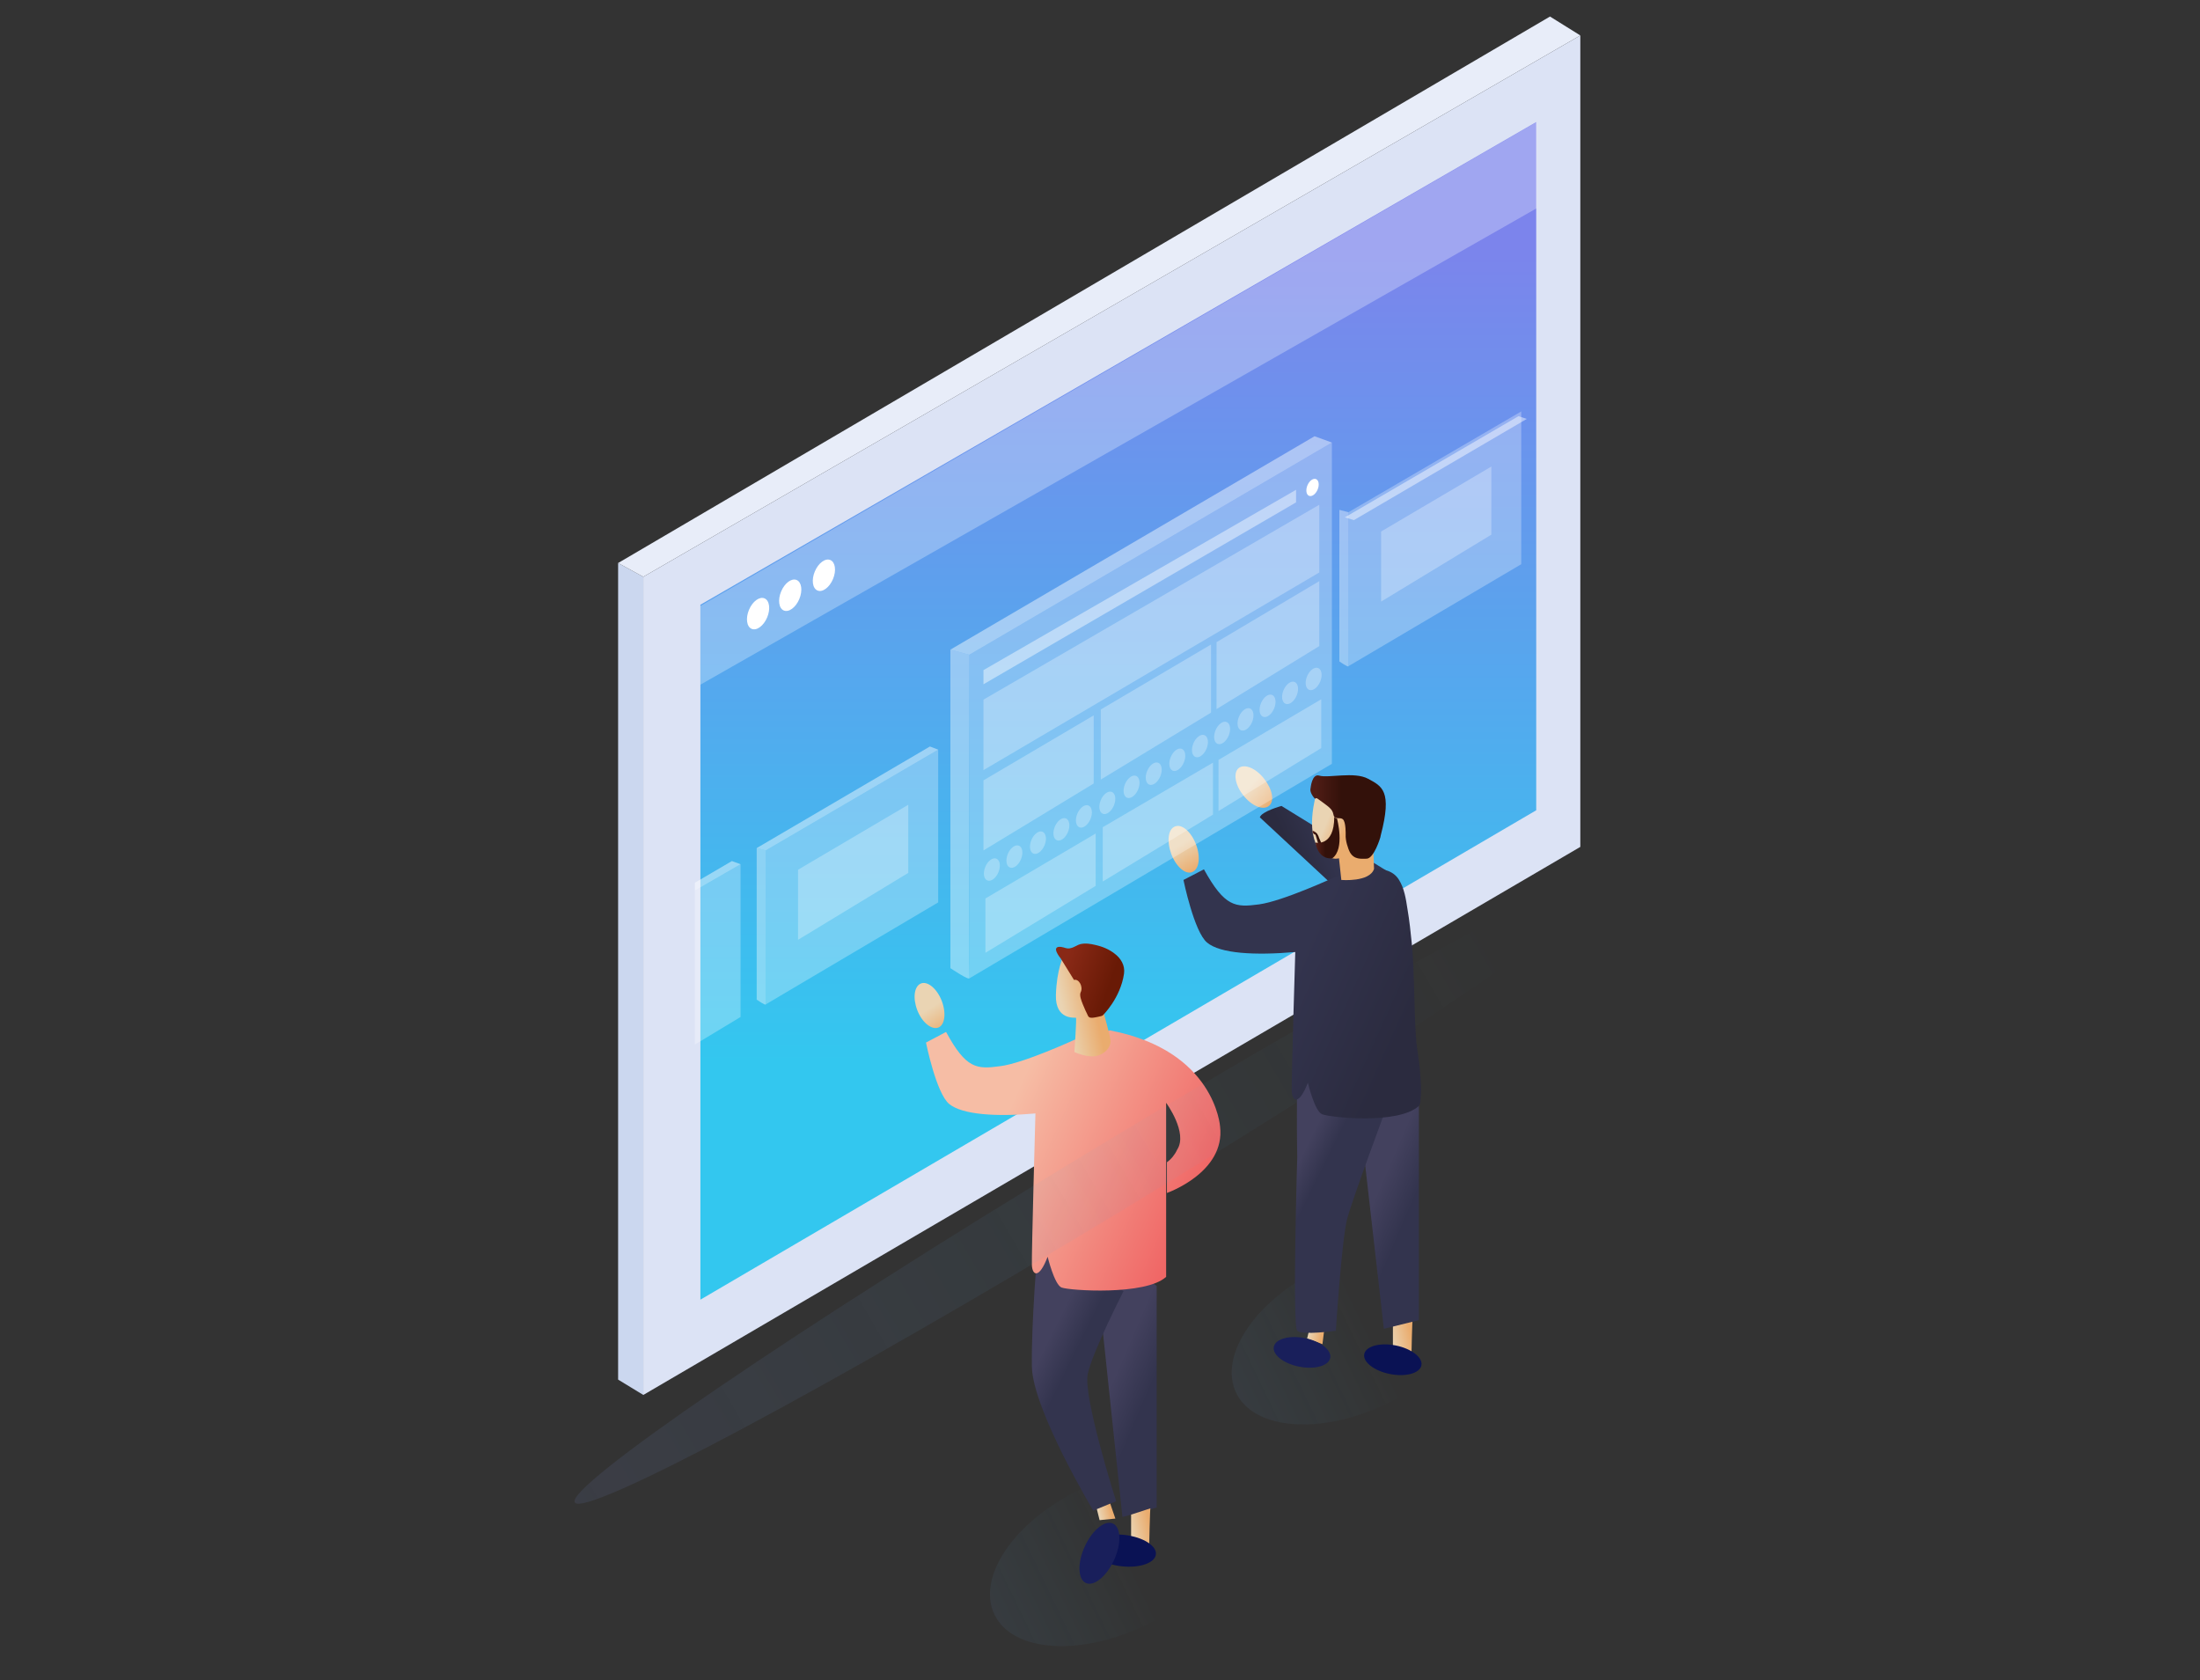
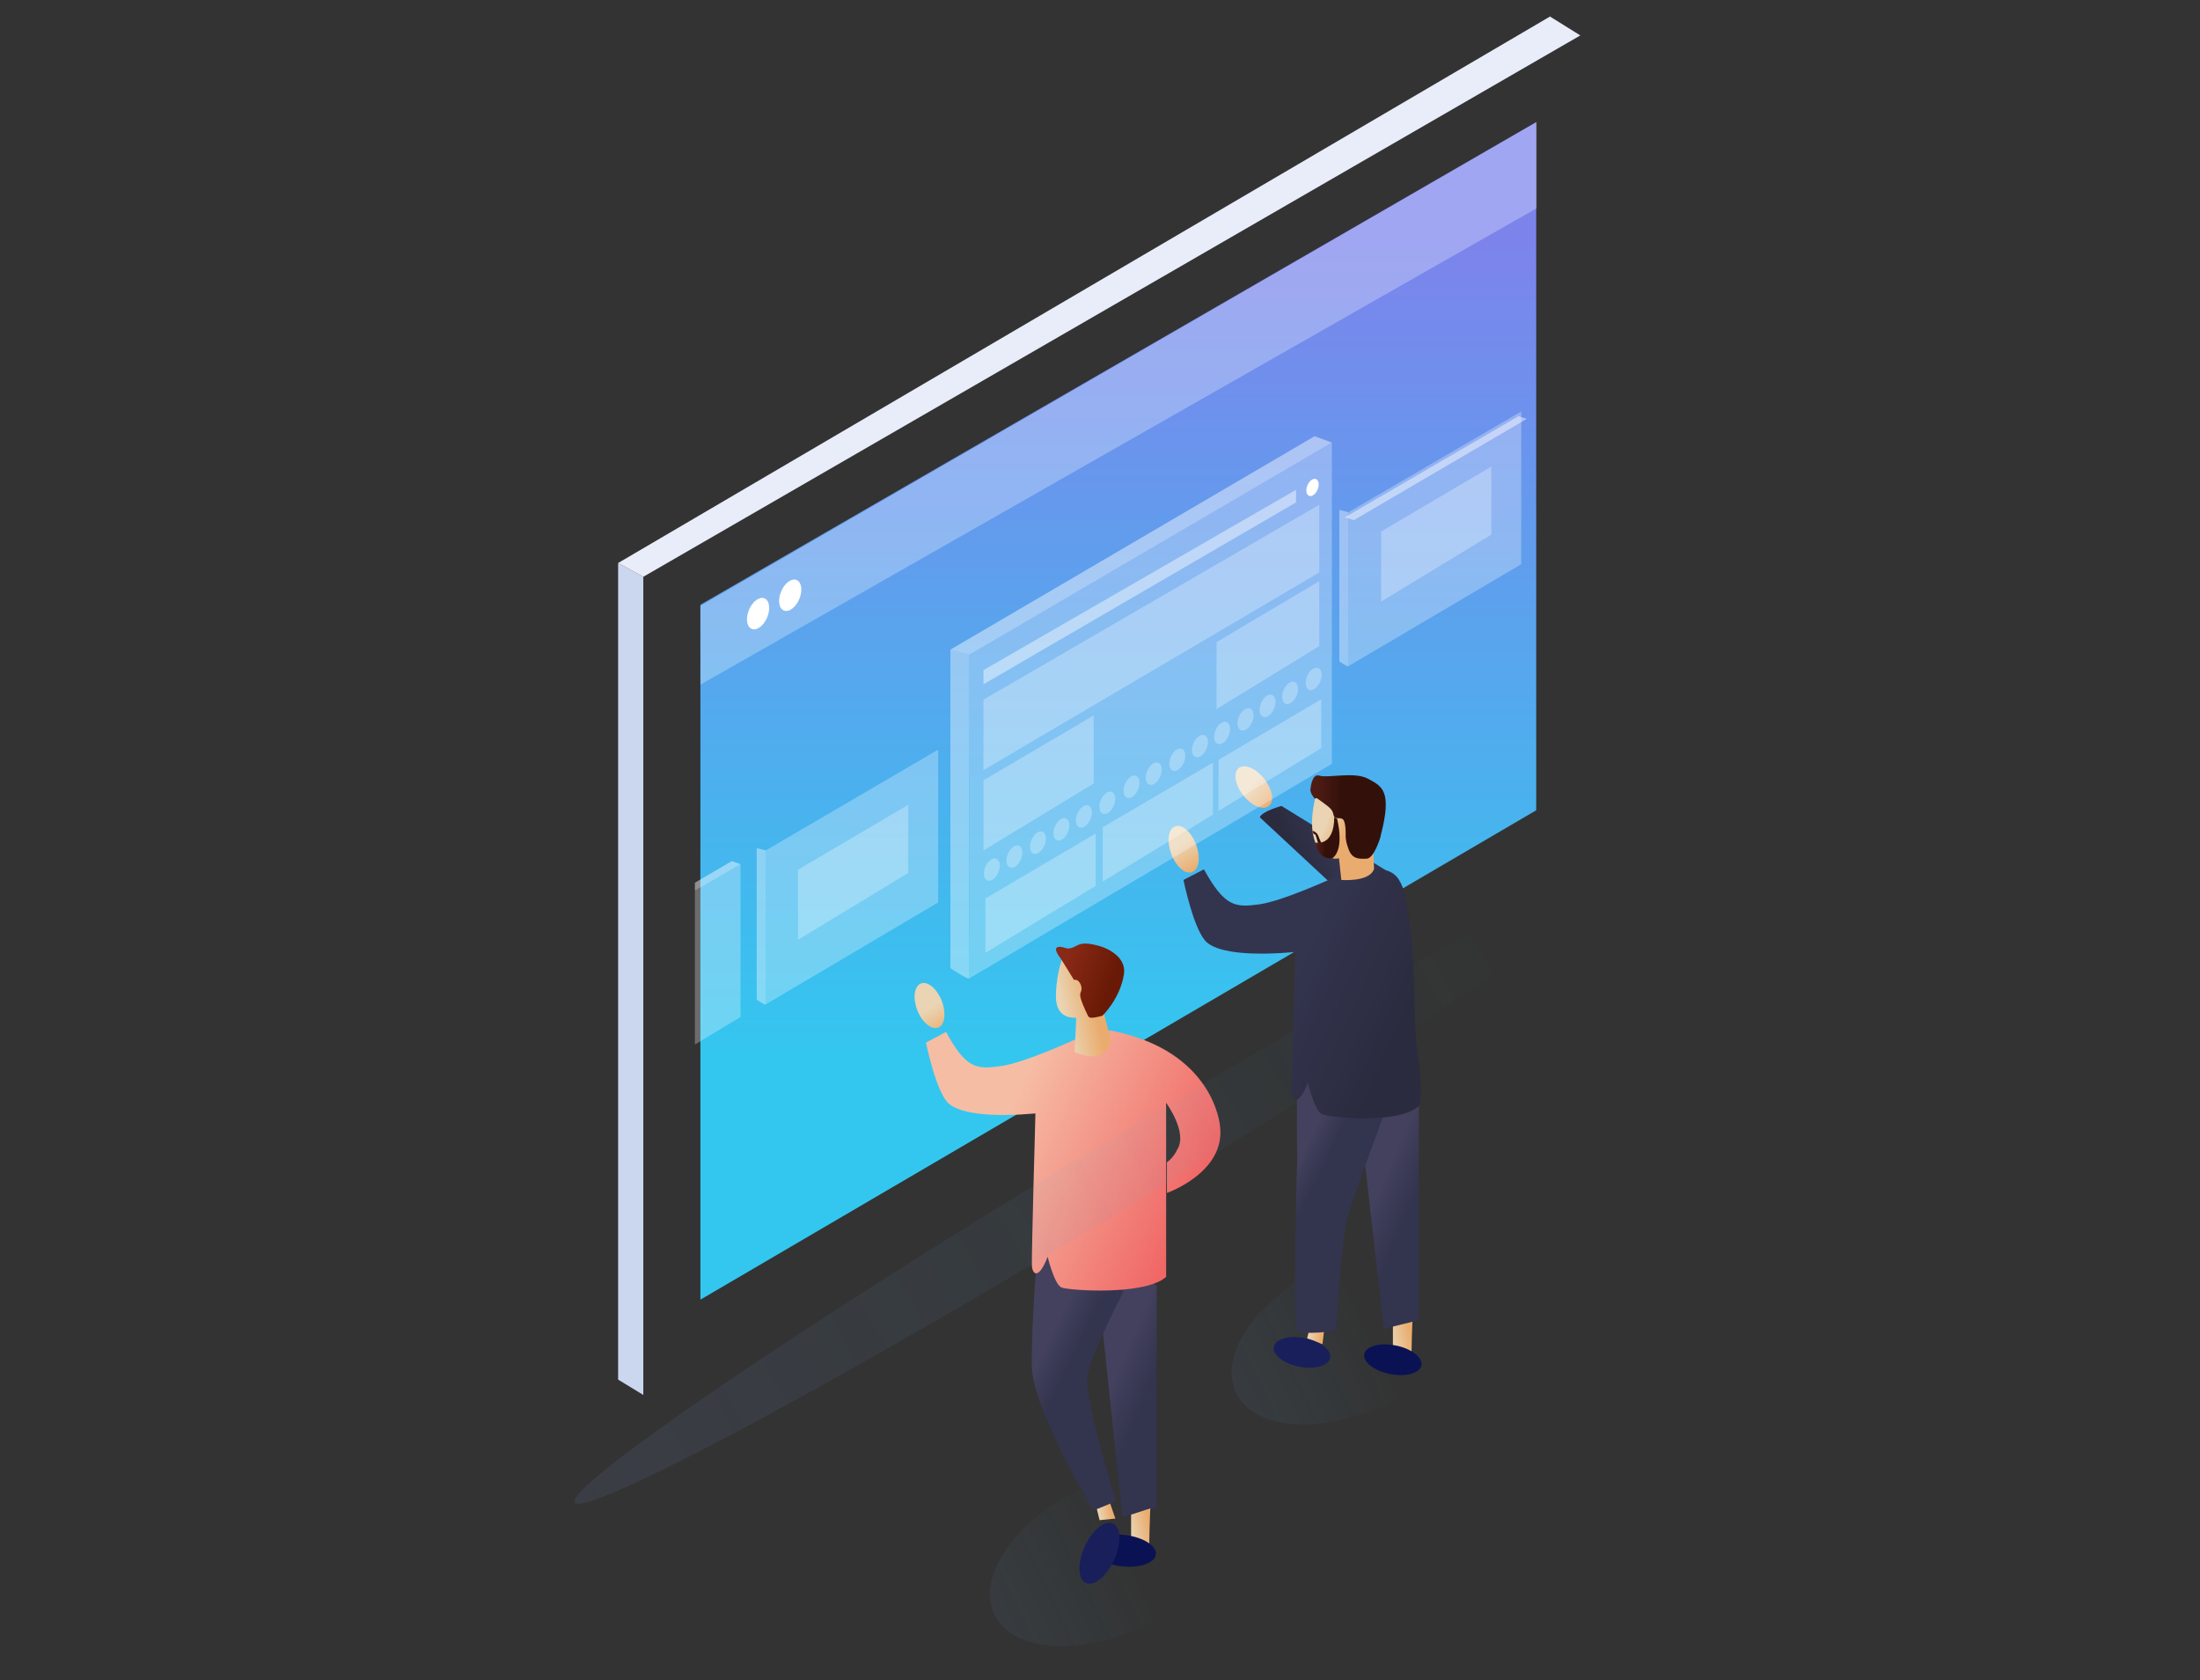
<svg xmlns="http://www.w3.org/2000/svg" version="1.1" id="Layer_1" x="0px" y="0px" viewBox="0 0 558.8 426.7" style="enable-background:new 0 0 558.8 426.7;" xml:space="preserve">
  <rect x="0" y="0" width="558.8" height="426.7" fill="#333333" stroke="none" />
  <style type="text/css"> .st0{opacity:0.13;fill:url(#SVGID_1_);enable-background:new    ;} .st1{opacity:0.13;fill:url(#SVGID_00000002362789058382361700000016337915511468873626_);enable-background:new    ;} .st2{fill:#CBD7EF;} .st3{fill:#E8EDF9;} .st4{fill:#DCE3F5;} .st5{fill:url(#SVGID_00000065073525989867270430000012997803177390808756_);} .st6{opacity:0.28;fill:#FFFFFF;enable-background:new    ;} .st7{fill:#FFFFFF;} .st8{fill:url(#SVGID_00000139978729288371666360000010743709397800886675_);} .st9{fill:url(#SVGID_00000087370493067544412230000005669670738506310069_);} .st10{fill:url(#SVGID_00000111174638491067448360000006176829354851110822_);} .st11{fill:url(#SVGID_00000006700450856424095800000002776456688836082874_);} .st12{fill:url(#SVGID_00000116222283678185751960000002772772640712729781_);} .st13{fill:url(#SVGID_00000109709106958277692720000012349012732172928418_);} .st14{fill:url(#SVGID_00000078723691037329694850000007979380015732481711_);} .st15{fill:url(#SVGID_00000183211469754044407130000000522831644966153118_);} .st16{fill:#0A1254;} .st17{fill:#191F5B;} .st18{opacity:0.13;fill:url(#SVGID_00000111889368994782296510000016651505895117998979_);enable-background:new    ;} .st19{fill:url(#SVGID_00000043445701309994424010000011525694895933593274_);} .st20{fill:url(#SVGID_00000085218233396585127670000000151810862841091255_);} .st21{fill:url(#SVGID_00000065075171641239733880000014235043602489183655_);} .st22{fill:url(#SVGID_00000173841379008372973450000003920163026987465099_);} .st23{fill:url(#SVGID_00000047040744500633205570000003092728465844796559_);} .st24{fill:url(#SVGID_00000158031018336359964600000013800204310963101347_);} .st25{fill:url(#SVGID_00000083078477338270360520000016738888847583687577_);} .st26{fill:url(#SVGID_00000175313314174399002400000014586056002911754925_);} .st27{fill:url(#SVGID_00000083088243967027277920000001630518157519525250_);} .st28{fill:url(#SVGID_00000064334448081079980610000002615773702825004990_);} .st29{fill:url(#SVGID_00000003085235374690545630000018286909097702091691_);} .st30{fill:url(#SVGID_00000141444837769738316320000004310395550021576327_);} .st31{opacity:0.45;fill:#FFFFFF;enable-background:new    ;} .st32{opacity:0.38;fill:#FFFFFF;enable-background:new    ;} .st33{opacity:0.44;fill:#FFFFFF;enable-background:new    ;} .st34{opacity:0.28;} </style>
  <g id="Layer_2_00000039821657939145202430000011609189507966096306_">
    <g id="Layer_1-2">
      <linearGradient id="SVGID_1_" gradientUnits="userSpaceOnUse" x1="17743.475" y1="-6319.014" x2="17865.887" y2="-6394.719" gradientTransform="matrix(0.969 3.031 2.55 4.665 -722.818 -23964.209)">
        <stop offset="0.11" style="stop-color:#46BFE6;stop-opacity:0" />
        <stop offset="0.89" style="stop-color:#7080BE" />
      </linearGradient>
      <path class="st0" d="M335.6,322.1c16.6-8,33.7-6.8,38.3,2.7s-5.1,23.7-21.6,31.7c-16.6,8-33.7,6.8-38.3-2.7S319,330.1,335.6,322.1 z" />
      <linearGradient id="SVGID_00000026843102974808870620000009965175438300873620_" gradientUnits="userSpaceOnUse" x1="17878.096" y1="-6394.39" x2="18000.508" y2="-6470.099" gradientTransform="matrix(0.969 3.031 2.55 4.665 -722.821 -23964.211)">
        <stop offset="0.11" style="stop-color:#46BFE6;stop-opacity:0" />
        <stop offset="0.89" style="stop-color:#7080BE" />
      </linearGradient>
      <path style="opacity:0.13;fill:url(#SVGID_00000026843102974808870620000009965175438300873620_);enable-background:new    ;" d=" M274.2,378.4c16.6-8,33.7-6.8,38.3,2.7c4.6,9.5-5.1,23.7-21.6,31.7c-16.6,8-33.7,6.8-38.3-2.7C248,400.6,257.6,386.4,274.2,378.4z " />
      <g id="Screen">
        <polygon class="st2" points="157,350.4 157,143 163.4,146.5 163.4,354.3    " />
        <polygon class="st3" points="163.4,146.5 401.4,9 393.7,4.2 157,143    " />
-         <polygon class="st4" points="163.4,146.5 163.4,354.3 401.4,215.1 401.4,9    " />
        <linearGradient id="SVGID_00000094593686835948553510000016729885284387303594_" gradientUnits="userSpaceOnUse" x1="8192.555" y1="153.772" x2="8192.555" y2="366.064" gradientTransform="matrix(-1 0 0 -1 8476.63 425.89)">
          <stop offset="1.000000e-02" style="stop-color:#33C7EF" />
          <stop offset="0.99" style="stop-color:#7C84EC" />
        </linearGradient>
        <polygon style="fill:url(#SVGID_00000094593686835948553510000016729885284387303594_);" points="177.9,153.6 177.9,330.1 390.2,205.8 390.2,31    " />
        <polygon class="st6" points="390.3,31 390.3,52.9 177.9,173.9 177.9,153.9    " />
        <ellipse transform="matrix(0.388 -0.922 0.922 0.388 -25.785 272.885)" class="st7" cx="192.5" cy="155.8" rx="4.2" ry="2.5" />
        <ellipse transform="matrix(0.388 -0.922 0.922 0.388 -16.43 277.512)" class="st7" cx="200.6" cy="151.1" rx="4.2" ry="2.5" />
-         <ellipse transform="matrix(0.388 -0.922 0.922 0.388 -6.601 282.305)" class="st7" cx="209.2" cy="146.1" rx="4.2" ry="2.5" />
      </g>
      <linearGradient id="SVGID_00000045611027047026673710000000167227803215044263_" gradientUnits="userSpaceOnUse" x1="12204.514" y1="75.547" x2="12190.229" y2="69.443" gradientTransform="matrix(-1 0 0 -1 12486.05 425.89)">
        <stop offset="7.000000e-02" style="stop-color:#43415E" />
        <stop offset="0.68" style="stop-color:#33344E" />
      </linearGradient>
      <polygon style="fill:url(#SVGID_00000045611027047026673710000000167227803215044263_);" points="293.8,326.6 293.8,382.9 285.1,385.3 277.7,315.3   " />
      <linearGradient id="SVGID_00000034092035573059573630000004204772403896636834_" gradientUnits="userSpaceOnUse" x1="-9314.931" y1="81.201" x2="-9295.305" y2="71.514" gradientTransform="matrix(1 0 0 -1 9574.84 425.89)">
        <stop offset="0.17" style="stop-color:#43415E" />
        <stop offset="0.52" style="stop-color:#33344E" />
      </linearGradient>
      <path style="fill:url(#SVGID_00000034092035573059573630000004204772403896636834_);" d="M285.4,327.9l-21.8-11.6 c0,0-1.7,19.9-1.5,30.8c0.2,10.9,15.6,36.6,15.6,36.6l5.8-2.4c0,0-8.5-26.7-7.2-32.4C277.6,343.1,285.4,327.9,285.4,327.9" />
      <linearGradient id="SVGID_00000057148721446052886570000006546710440994236577_" gradientUnits="userSpaceOnUse" x1="12168.899" y1="113.484" x2="12237.155" y2="144.229" gradientTransform="matrix(-1 0 0 -1 12486.05 425.89)">
        <stop offset="0.21" style="stop-color:#F06766" />
        <stop offset="0.91" style="stop-color:#F6BDA5" />
      </linearGradient>
      <path style="fill:url(#SVGID_00000057148721446052886570000006546710440994236577_);" d="M272.9,264.1c0,0-13,6-18.9,6.7 c-5.9,0.8-8.6,0.7-13.7-8.7l-5.1,2.7c0,0,2.6,12.9,5.9,15.6c3.3,2.7,11.8,3.3,21.9,2.4c0,0-1,35.9-0.9,38.5s1.8,3.7,4-2.1 c0,0,1.7,7,3.5,7.8c1.9,0.8,21.4,2.1,26.6-2.7v-44.2c0,0,5.6,7.6,2.8,11.9c-0.6,1.3-1.5,2.4-2.6,3.2l0,7.8c0,0,14.9-5.2,13.5-16.9 c0,0-1.3-19.3-28-24.4L272.9,264.1z" />
      <linearGradient id="SVGID_00000138568931522153515960000001522964144185159347_" gradientUnits="userSpaceOnUse" x1="-9305.003" y1="169.455" x2="-9295.759" y2="171.461" gradientTransform="matrix(1 0 0 -1 9574.84 425.89)">
        <stop offset="0" style="stop-color:#EAD4B3" />
        <stop offset="0.86" style="stop-color:#EAAC6E" />
      </linearGradient>
      <path style="fill:url(#SVGID_00000138568931522153515960000001522964144185159347_);" d="M280.3,257.1c0,0,1.8,6.4,1.8,7.4 c0,1-0.8,2.8-3.2,3.6s-6-0.9-6-0.9s0.6-8.6,0.4-8.7s-5.3,0.7-5.1-5.8c0.2-6.5,1.9-9.8,1.9-9.8L280.3,257.1z" />
      <linearGradient id="SVGID_00000054248487353543535380000007361115641649036964_" gradientUnits="userSpaceOnUse" x1="-9306.551" y1="180.154" x2="-9288.876" y2="173.816" gradientTransform="matrix(1 0 0 -1 9574.84 425.89)">
        <stop offset="9.000000e-02" style="stop-color:#892916" />
        <stop offset="0.76" style="stop-color:#691A06" />
      </linearGradient>
      <path style="fill:url(#SVGID_00000054248487353543535380000007361115641649036964_);" d="M269.4,243.4c0,0-2.7-3.2,0.1-2.9 c0.9,0.1,1.5,0.6,2.5,0.3c0.9-0.2,1.6-0.8,2.4-1c1.3-0.3,2.5-0.1,3.8,0.2c1.8,0.4,3.5,1.1,4.9,2.2c1.6,1.2,2.7,3,2.4,5.1 c-0.9,6.2-5.3,10.5-5.4,10.6c-0.2,0.2-1.1,0.3-1.4,0.4c-0.6,0.1-1.9,0.5-2.3-0.2c-0.5-1-1-2.1-1.4-3.1c-0.3-0.8-0.9-2.2-0.5-3 c0.7-1.4-0.5-3.5-1.7-3.1L269.4,243.4z" />
      <linearGradient id="SVGID_00000008855679192323085080000011174781954699263152_" gradientUnits="userSpaceOnUse" x1="-11926.005" y1="5126.85" x2="-11927.258" y2="5134.355" gradientTransform="matrix(0.837 -0.324 -0.36 -0.93 12067.82 1166.479)">
        <stop offset="0" style="stop-color:#EAAC6E" />
        <stop offset="1" style="stop-color:#EAD4B3" />
      </linearGradient>
      <path style="fill:url(#SVGID_00000008855679192323085080000011174781954699263152_);" d="M233.9,249.8c1.7-0.7,4.1,1.3,5.3,4.4 c1.2,3.1,0.8,6.2-0.9,6.8s-4.1-1.3-5.3-4.4C231.8,253.5,232.2,250.5,233.9,249.8z" />
      <linearGradient id="SVGID_00000111881254056213052820000001216710605648042636_" gradientUnits="userSpaceOnUse" x1="-9295.739" y1="41.303" x2="-9292.115" y2="42.107" gradientTransform="matrix(1 0 0 -1 9574.84 425.89)">
        <stop offset="0" style="stop-color:#EAD4B3" />
        <stop offset="0.86" style="stop-color:#EAAC6E" />
      </linearGradient>
      <polygon style="fill:url(#SVGID_00000111881254056213052820000001216710605648042636_);" points="278.6,383.3 279.3,386.1 283.3,385.7 282,381.9   " />
      <linearGradient id="SVGID_00000032618337161733903440000010049465324401739405_" gradientUnits="userSpaceOnUse" x1="-9287.908" y1="37.04" x2="-9281.945" y2="38.36" gradientTransform="matrix(1 0 0 -1 9574.84 425.89)">
        <stop offset="0" style="stop-color:#EAD4B3" />
        <stop offset="0.86" style="stop-color:#EAAC6E" />
      </linearGradient>
      <path style="fill:url(#SVGID_00000032618337161733903440000010049465324401739405_);" d="M292.2,383.1c-0.1,0-0.3,9.2-0.3,9.2 l-4.6-0.1v-7.5L292.2,383.1z" />
      <ellipse transform="matrix(0.116 -0.993 0.993 0.116 -138.995 631.544)" class="st16" cx="285.4" cy="393.9" rx="4" ry="8.4" />
      <ellipse transform="matrix(0.414 -0.91 0.91 0.414 -195.102 485.474)" class="st17" cx="279.3" cy="394.2" rx="8.3" ry="4.1" />
      <linearGradient id="SVGID_00000093894211411918402700000002559458364730697629_" gradientUnits="userSpaceOnUse" x1="10642.6" y1="-2636.392" x2="10765.014" y2="-2712.097" gradientTransform="matrix(-1.071 2.285 2.297 1.38 17870.117 -20457.432)">
        <stop offset="0.11" style="stop-color:#46BFE6;stop-opacity:0" />
        <stop offset="0.89" style="stop-color:#7080BE" />
      </linearGradient>
      <path style="opacity:0.13;fill:url(#SVGID_00000093894211411918402700000002559458364730697629_);enable-background:new    ;" d=" M276.1,292.9c74.3-45,136.5-78.2,138.9-74.1c2.4,4-55.8,43.7-130.1,88.7S148.4,385.6,146,381.6 C143.6,377.6,201.8,337.8,276.1,292.9z" />
      <linearGradient id="SVGID_00000131340363063491831050000014374848893246089142_" gradientUnits="userSpaceOnUse" x1="321.882" y1="203.969" x2="342.114" y2="213.082" gradientTransform="matrix(1 0 0 -1 0 425.89)">
        <stop offset="0.35" style="stop-color:#2B2B3F" />
        <stop offset="0.78" style="stop-color:#33344E" />
      </linearGradient>
      <path style="fill:url(#SVGID_00000131340363063491831050000014374848893246089142_);" d="M352.1,221.1l-26.6-16.4 c0,0-5.1,1.4-5.5,2.9l22.7,21.1L352.1,221.1z" />
      <linearGradient id="SVGID_00000152255905576541846360000011996029662849391788_" gradientUnits="userSpaceOnUse" x1="2423.128" y1="41.722" x2="2426.822" y2="42.542" gradientTransform="matrix(0.897 0.442 0.442 -0.897 -1859.487 -695.028)">
        <stop offset="0" style="stop-color:#EAD4B3" />
        <stop offset="0.86" style="stop-color:#EAAC6E" />
      </linearGradient>
      <polygon style="fill:url(#SVGID_00000152255905576541846360000011996029662849391788_);" points="332.7,337.1 332,340 335.9,341.4 336.4,337.4   " />
      <linearGradient id="SVGID_00000163766820919514279380000008942967483543117990_" gradientUnits="userSpaceOnUse" x1="328.81" y1="84.833" x2="334.885" y2="86.179" gradientTransform="matrix(1 0 0 -1 24.55 425.89)">
        <stop offset="0" style="stop-color:#EAD4B3" />
        <stop offset="0.86" style="stop-color:#EAAC6E" />
      </linearGradient>
      <path style="fill:url(#SVGID_00000163766820919514279380000008942967483543117990_);" d="M358.8,335.2c-0.1,0-0.3,9.4-0.3,9.4 l-4.7-0.1v-7.7L358.8,335.2z" />
      <linearGradient id="SVGID_00000076598121678460406590000003152914959531474876_" gradientUnits="userSpaceOnUse" x1="2587.722" y1="121.546" x2="2573.777" y2="115.586" gradientTransform="matrix(-1 0 0 -1 2935.77 425.89)">
        <stop offset="7.000000e-02" style="stop-color:#43415E" />
        <stop offset="0.68" style="stop-color:#33344E" />
      </linearGradient>
      <polygon style="fill:url(#SVGID_00000076598121678460406590000003152914959531474876_);" points="360.4,279.7 360.4,335.3 351.5,337.5 343.9,270.9   " />
      <linearGradient id="SVGID_00000033364717685586281720000017622049769228686470_" gradientUnits="userSpaceOnUse" x1="298.744" y1="124.333" x2="314.731" y2="116.444" gradientTransform="matrix(1 0 0 -1 24.55 425.89)">
        <stop offset="0.17" style="stop-color:#43415E" />
        <stop offset="0.52" style="stop-color:#33344E" />
      </linearGradient>
      <path style="fill:url(#SVGID_00000033364717685586281720000017622049769228686470_);" d="M351.8,282.3c0,0-8.2,22-9.6,27.2 s-2.9,28.5-2.9,28.5s-8.5,1.2-9.8,0c-1.3-1.2,0-44.1,0-44.1c-0.2-9.8,0-22,0-22L351.8,282.3" />
      <linearGradient id="SVGID_00000074418845548386755050000015769022040097399710_" gradientUnits="userSpaceOnUse" x1="2554.766" y1="157.163" x2="2621.291" y2="187.13" gradientTransform="matrix(-1 0 0 -1 2935.77 425.89)">
        <stop offset="0.35" style="stop-color:#2B2B3F" />
        <stop offset="0.78" style="stop-color:#33344E" />
      </linearGradient>
      <path style="fill:url(#SVGID_00000074418845548386755050000015769022040097399710_);" d="M348.4,220.6l-9.4,2.2 c0,0-13.2,6.1-19.2,6.9c-6,0.8-8.7,0.7-14-8.9l-5.2,2.7c0,0,2.7,13.2,6,15.9c3.3,2.8,12.1,3.3,22.4,2.4c0,0-1,32.6-0.9,35.3 c0.1,2.7,1.8,3.8,4.1-2.1c0,0,1.7,7.2,3.6,8c1.9,0.8,19.3,2.7,24.6-2.1c0.5-0.5,0.4-2.2,0.5-2.9c0.1-1.5,0-2.9-0.1-4.4 c-0.5-6.8-1-6.1-1.3-12.9c-0.3-5.7-0.3-15.2-0.9-21c-0.3-3-0.6-5.9-1.1-8.8c-0.4-2.6-0.8-5.3-2.2-7.5 C353.8,221,351,220.6,348.4,220.6z" />
      <linearGradient id="SVGID_00000069393156140145618600000007225936943706792844_" gradientUnits="userSpaceOnUse" x1="-1921.317" y1="1756.783" x2="-1922.596" y2="1764.435" gradientTransform="matrix(0.841 -0.32 -0.355 -0.935 2543.644 1248.604)">
        <stop offset="0" style="stop-color:#EAAC6E" />
        <stop offset="1" style="stop-color:#EAD4B3" />
      </linearGradient>
      <path style="fill:url(#SVGID_00000069393156140145618600000007225936943706792844_);" d="M298.5,209.9c1.7-0.7,4.1,1.4,5.3,4.6 c1.2,3.2,0.8,6.3-1,7c-1.7,0.7-4.1-1.4-5.3-4.6C296.3,213.6,296.7,210.5,298.5,209.9z" />
      <ellipse transform="matrix(0.194 -0.981 0.981 0.194 -53.582 625.35)" class="st16" cx="353.7" cy="345.3" rx="3.7" ry="7.4" />
      <ellipse transform="matrix(0.194 -0.981 0.981 0.194 -70.416 601.265)" class="st17" cx="330.7" cy="343.5" rx="3.7" ry="7.3" />
      <linearGradient id="SVGID_00000003823664062179079610000010517332358475074436_" gradientUnits="userSpaceOnUse" x1="334.647" y1="214.101" x2="345.257" y2="209.606" gradientTransform="matrix(1 0 0 -1 0 425.89)">
        <stop offset="8.000000e-02" style="stop-color:#EAD4B3" />
        <stop offset="0.55" style="stop-color:#EAAC6E" />
      </linearGradient>
-       <path style="fill:url(#SVGID_00000003823664062179079610000010517332358475074436_);" d="M334.1,202.5c0,0-1.1,4.3-0.8,7.8 c0.3,3.9,2.1,6.9,3.4,7.3c2.6,0.7,2.7,0.5,3.4,0.4l0.6,5.5c0,0,7.2,0.6,8.3-2.8l-0.4-11.8L334.1,202.5z" />
+       <path style="fill:url(#SVGID_00000003823664062179079610000010517332358475074436_);" d="M334.1,202.5c0,0-1.1,4.3-0.8,7.8 c0.3,3.9,2.1,6.9,3.4,7.3c2.6,0.7,2.7,0.5,3.4,0.4l0.6,5.5c0,0,7.2,0.6,8.3-2.8l-0.4-11.8z" />
      <linearGradient id="SVGID_00000114066238479975601610000011605092861747519394_" gradientUnits="userSpaceOnUse" x1="332.874" y1="218.345" x2="352.017" y2="218.345" gradientTransform="matrix(1 0 0 -1 0 425.89)">
        <stop offset="7.000000e-02" style="stop-color:#4F1C15" />
        <stop offset="0.41" style="stop-color:#33110A" />
      </linearGradient>
      <path style="fill:url(#SVGID_00000114066238479975601610000011605092861747519394_);" d="M335.1,197c2.3,0.7,8.9-1.1,12.4,0.8 c3.5,1.9,6.2,3,3.2,14.4l-0.1,0.5c0,0-1.6,5.4-3.5,5.4c-1.3,0-3.1,0.3-4.2-1.6c-0.5-0.9-1.2-3.1-1.1-4.5c0,0,0.1-3.2-0.7-3.9 c-0.8-0.7-2.1,0.3-2.4-1.2c-0.3-1.5-1.1-1.9-4.1-4.1c-0.2-0.1-0.5-0.1-0.6,0.1c-0.6-0.7-1.4-1.8-1.1-2.8 C332.9,200.2,333.2,196.4,335.1,197z" />
      <linearGradient id="SVGID_00000130630261951807679500000017485200220918601649_" gradientUnits="userSpaceOnUse" x1="-3081.893" y1="2789.002" x2="-3083.172" y2="2796.655" gradientTransform="matrix(0.702 -0.564 -0.626 -0.779 4231.892 640.052)">
        <stop offset="0" style="stop-color:#EAAC6E" />
        <stop offset="1" style="stop-color:#EAD4B3" />
      </linearGradient>
      <path style="fill:url(#SVGID_00000130630261951807679500000017485200220918601649_);" d="M314.6,195.1c1.5-1.2,4.4,0,6.5,2.7 c2.1,2.7,2.7,5.7,1.2,6.9c-1.5,1.2-4.4,0-6.5-2.7C313.7,199.4,313.2,196.3,314.6,195.1z" />
      <linearGradient id="SVGID_00000176744834724150499790000009700447477260663993_" gradientUnits="userSpaceOnUse" x1="333.385" y1="213.35" x2="335.542" y2="213.35" gradientTransform="matrix(1 0 0 -1 0 425.89)">
        <stop offset="7.000000e-02" style="stop-color:#4F1C15" />
        <stop offset="0.41" style="stop-color:#33110A" />
      </linearGradient>
      <path style="fill:url(#SVGID_00000176744834724150499790000009700447477260663993_);" d="M333.4,211c0.4,0.1,0.8,0.4,1.1,0.7 c0.2,0.3,0.4,0.6,0.5,1c0.2,0.5,0.4,0.9,0.6,1.4l-0.8,0.1c-0.2-0.7-0.4-1.3-0.6-2c0-0.1-0.1-0.2-0.1-0.2c-0.1-0.1-0.4-0.1-0.5-0.3 C333.4,211.4,333.4,211.2,333.4,211z" />
      <linearGradient id="SVGID_00000182517433815870071090000002553569724854551741_" gradientUnits="userSpaceOnUse" x1="334.119" y1="213.155" x2="340.313" y2="213.155" gradientTransform="matrix(1 0 0 -1 0 425.89)">
        <stop offset="7.000000e-02" style="stop-color:#4F1C15" />
        <stop offset="0.41" style="stop-color:#33110A" />
      </linearGradient>
      <path style="fill:url(#SVGID_00000182517433815870071090000002553569724854551741_);" d="M334.1,214c0,0,4.8,1.2,4.8-6.5 c0.2,0.2,0.5,0.4,0.7,0.4c0,0,2.1,7.7-1.2,10.1C338.5,218,335,218.7,334.1,214z" />
      <polygon class="st31" points="341.6,131.4 385.7,105.7 387.8,106.4 343.9,132.1   " />
      <path class="st32" d="M241.4,165v80.9c0,0,4.9,3.3,4.8,2.5s0-82.1,0-82.1L241.4,165z" />
      <polygon class="st31" points="241.4,165 333.9,110.8 338.3,112.4 246.2,166.3   " />
      <polygon class="st6" points="246.2,166.3 246.2,248.5 338.3,194 338.3,112.4   " />
      <polygon class="st31" points="176.5,224.2 185.9,218.7 188.1,219.5 176.5,226.2   " />
      <polygon class="st6" points="176.5,226.2 176.5,265.3 188.1,258.3 188.1,219.5   " />
      <path class="st32" d="M192.2,215.4v38.5c0,0,2.3,1.6,2.3,1.2c0-0.4,0-39.1,0-39.1L192.2,215.4z" />
-       <polygon class="st31" points="192.2,215.4 236.2,189.6 238.3,190.4 194.5,216   " />
      <polygon class="st6" points="194.5,216 194.5,255.1 238.3,229.2 238.3,190.4   " />
      <polygon class="st33" points="249.8,170.2 249.8,173.8 329.2,127.6 329.2,124.4   " />
      <ellipse transform="matrix(0.388 -0.922 0.922 0.388 89.958 382.984)" class="st7" cx="333.2" cy="123.8" rx="2.3" ry="1.4" />
      <polygon class="st6" points="249.8,177.7 249.8,195.6 335.1,145.4 335.1,128.2   " />
      <polygon class="st6" points="249.8,198.2 249.8,216 277.8,199 277.8,181.7   " />
-       <polyline class="st6" points="279.6,198 307.6,181 307.6,163.7 279.6,180.2   " />
      <polyline class="st6" points="309,180.1 335.1,164.1 335.1,147.6 309,163.1   " />
      <g class="st34">
        <ellipse transform="matrix(0.388 -0.922 0.922 0.388 -49.343 367.346)" class="st7" cx="251.8" cy="220.8" rx="3" ry="1.8" />
        <ellipse transform="matrix(0.388 -0.922 0.922 0.388 -42.787 370.587)" class="st7" cx="257.5" cy="217.5" rx="3" ry="1.8" />
        <ellipse transform="matrix(0.388 -0.922 0.922 0.388 -35.904 373.942)" class="st7" cx="263.5" cy="214" rx="3" ry="1.8" />
        <ellipse transform="matrix(0.388 -0.922 0.922 0.388 -29.144 377.412)" class="st7" cx="269.5" cy="210.6" rx="3" ry="1.8" />
        <ellipse transform="matrix(0.388 -0.922 0.922 0.388 -22.595 380.655)" class="st7" cx="275.2" cy="207.3" rx="3" ry="1.8" />
        <ellipse transform="matrix(0.388 -0.922 0.922 0.388 -15.709 384.01)" class="st7" cx="281.1" cy="203.8" rx="3" ry="1.8" />
        <ellipse transform="matrix(0.388 -0.922 0.922 0.388 -8.235 387.117)" class="st7" cx="287.2" cy="199.8" rx="3" ry="1.8" />
        <ellipse transform="matrix(0.388 -0.922 0.922 0.388 -1.679 390.358)" class="st7" cx="292.9" cy="196.4" rx="3" ry="1.8" />
        <ellipse transform="matrix(0.388 -0.922 0.922 0.388 5.204 393.713)" class="st7" cx="298.9" cy="192.9" rx="3" ry="1.8" />
        <ellipse transform="matrix(0.388 -0.922 0.922 0.388 11.883 396.805)" class="st7" cx="304.6" cy="189.5" rx="3" ry="1.8" />
        <ellipse transform="matrix(0.388 -0.922 0.922 0.388 18.438 400.046)" class="st7" cx="310.3" cy="186.1" rx="3" ry="1.8" />
        <ellipse transform="matrix(0.388 -0.922 0.922 0.388 25.318 403.403)" class="st7" cx="316.2" cy="182.6" rx="3" ry="1.8" />
        <ellipse transform="matrix(0.388 -0.922 0.922 0.388 31.879 406.445)" class="st7" cx="321.8" cy="179.2" rx="3" ry="1.8" />
        <ellipse transform="matrix(0.388 -0.922 0.922 0.388 38.431 409.686)" class="st7" cx="327.5" cy="175.9" rx="3" ry="1.8" />
        <ellipse transform="matrix(0.388 -0.922 0.922 0.388 45.314 413.041)" class="st7" cx="333.5" cy="172.4" rx="3" ry="1.8" />
      </g>
      <polygon class="st6" points="250.3,228.2 250.3,242 278.3,225 278.3,211.7   " />
      <polyline class="st6" points="280.1,223.9 308.1,206.9 308.1,193.7 280.1,210.1   " />
      <polyline class="st6" points="309.5,206 335.6,190 335.6,177.6 309.5,193   " />
      <polygon class="st6" points="202.7,220.9 202.7,238.7 230.7,221.7 230.7,204.4   " />
      <path class="st32" d="M340.2,129.5V168c0,0,2.3,1.6,2.3,1.2c0-0.4,0-39.1,0-39.1L340.2,129.5z" />
      <polygon class="st6" points="342.5,130.1 342.5,169.2 386.4,143.3 386.4,104.5   " />
      <polygon class="st6" points="350.8,135 350.8,152.8 378.8,135.8 378.8,118.5   " />
    </g>
  </g>
</svg>